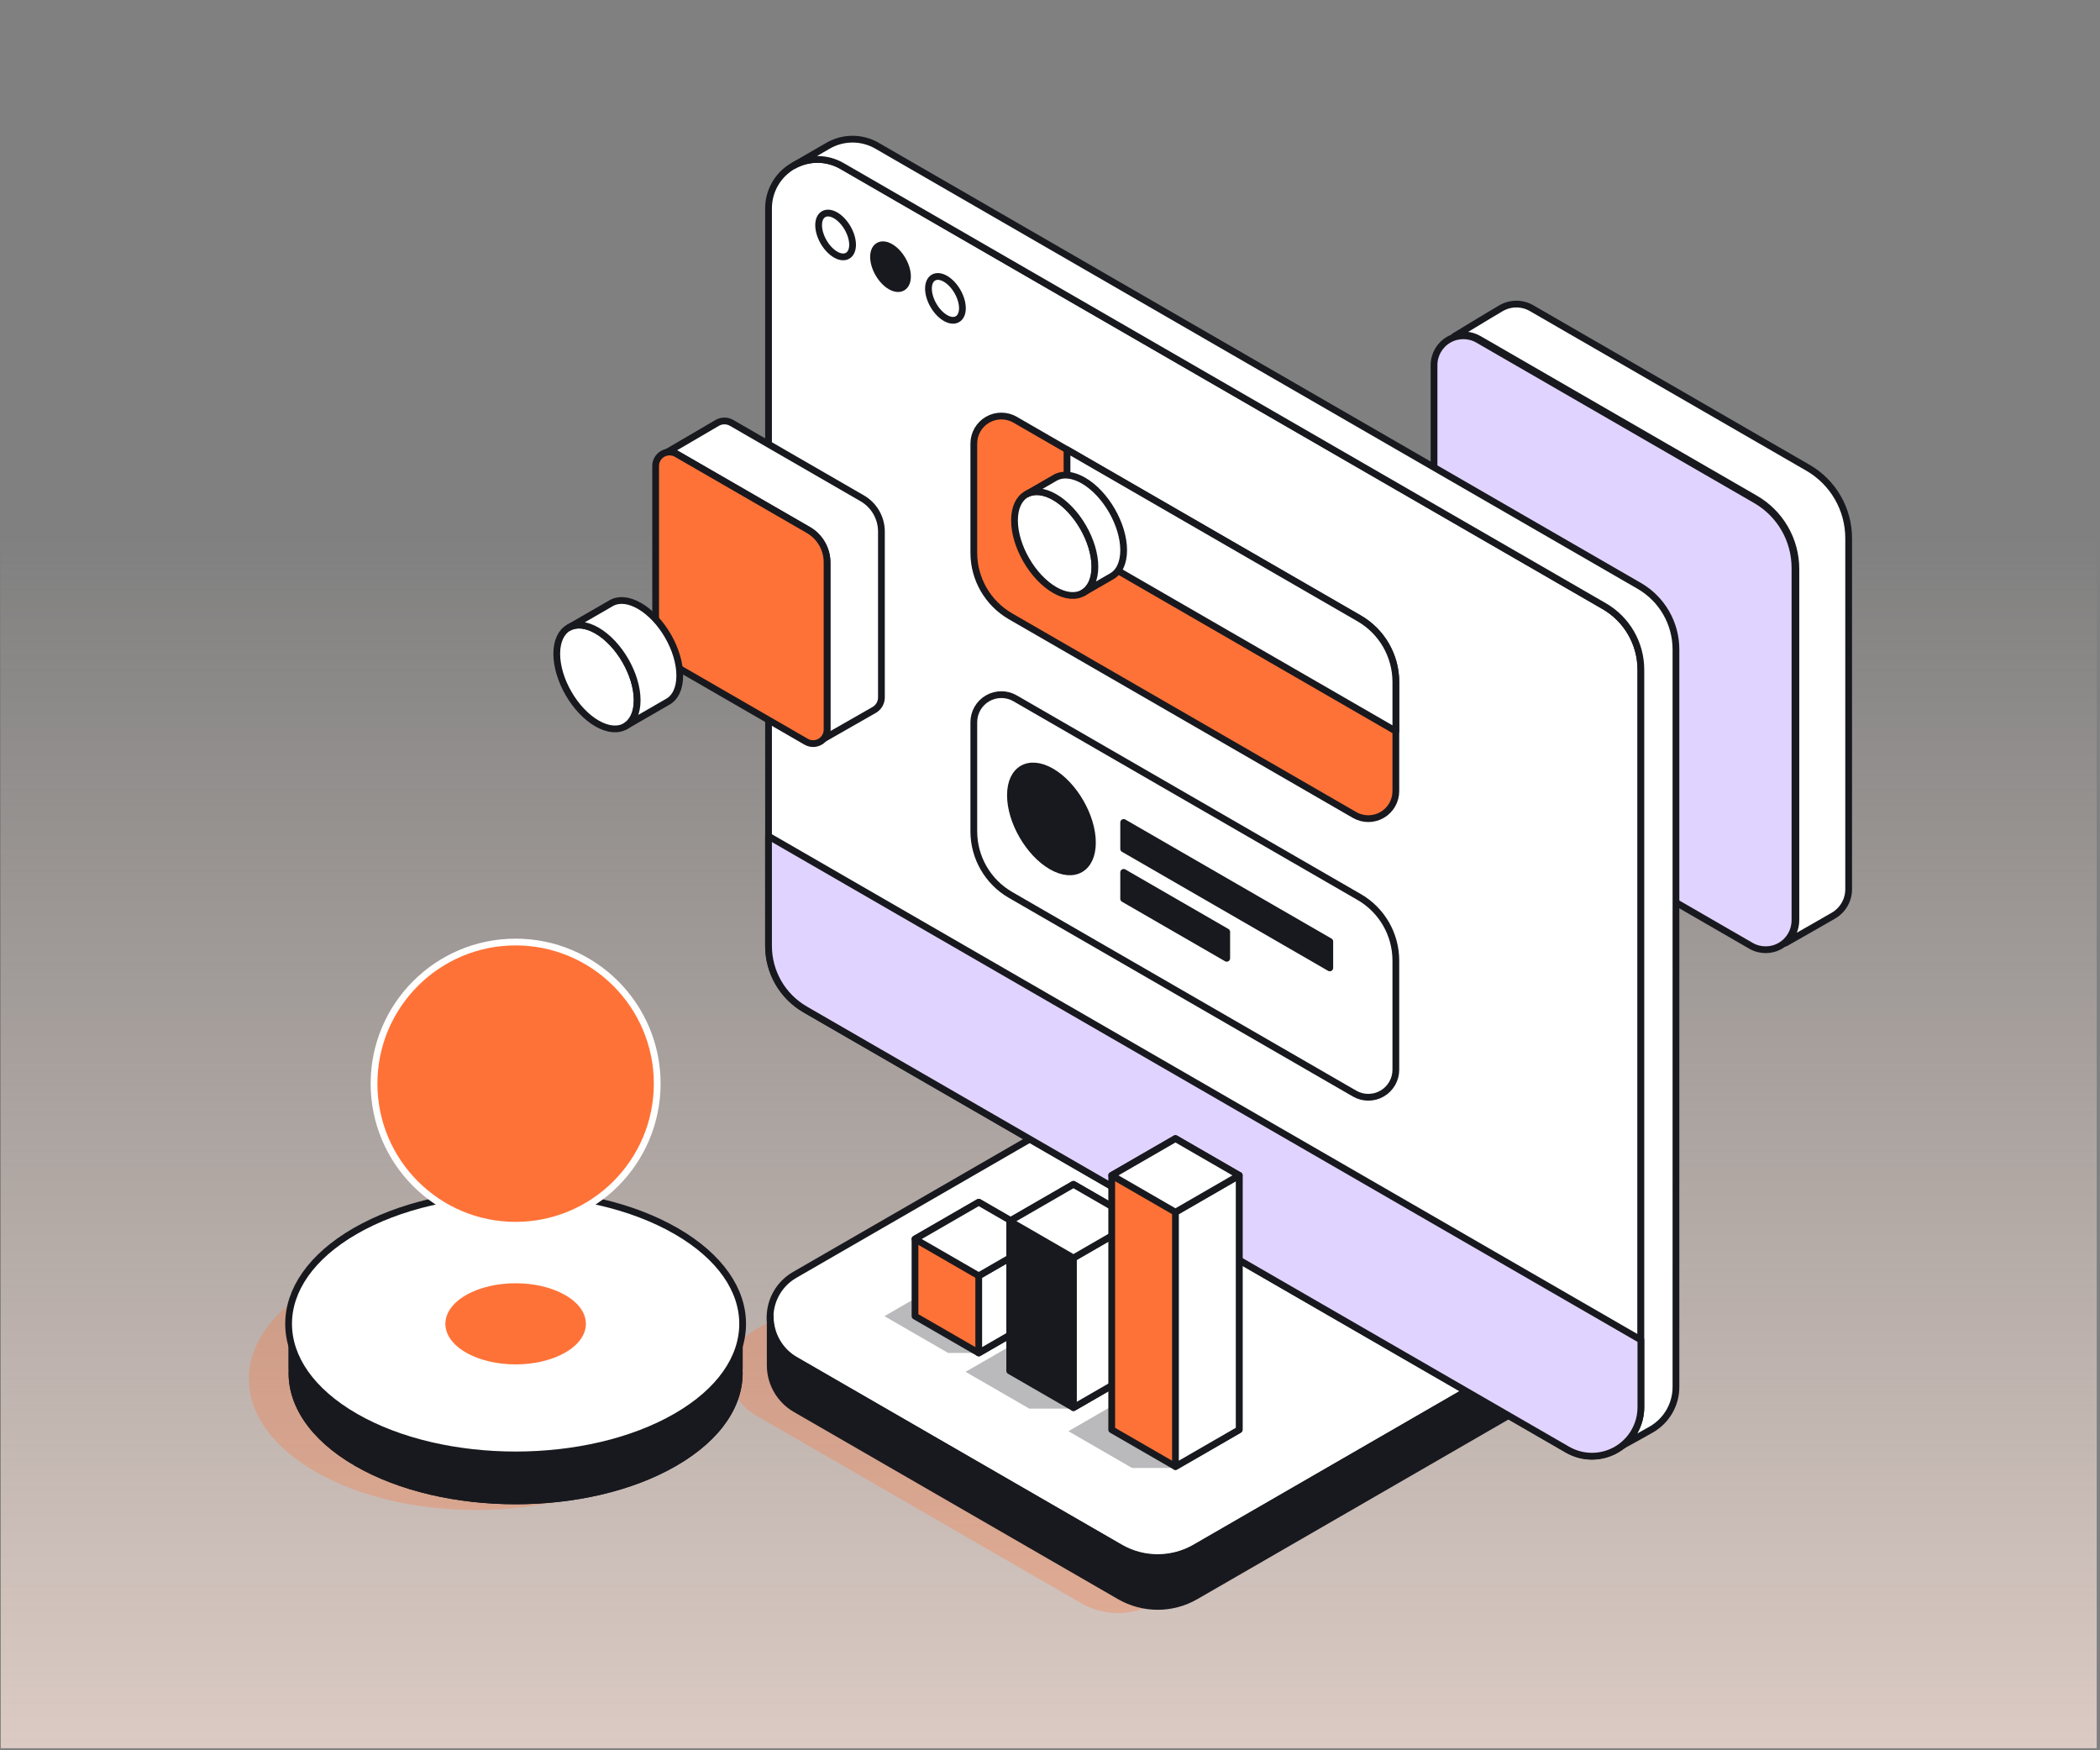
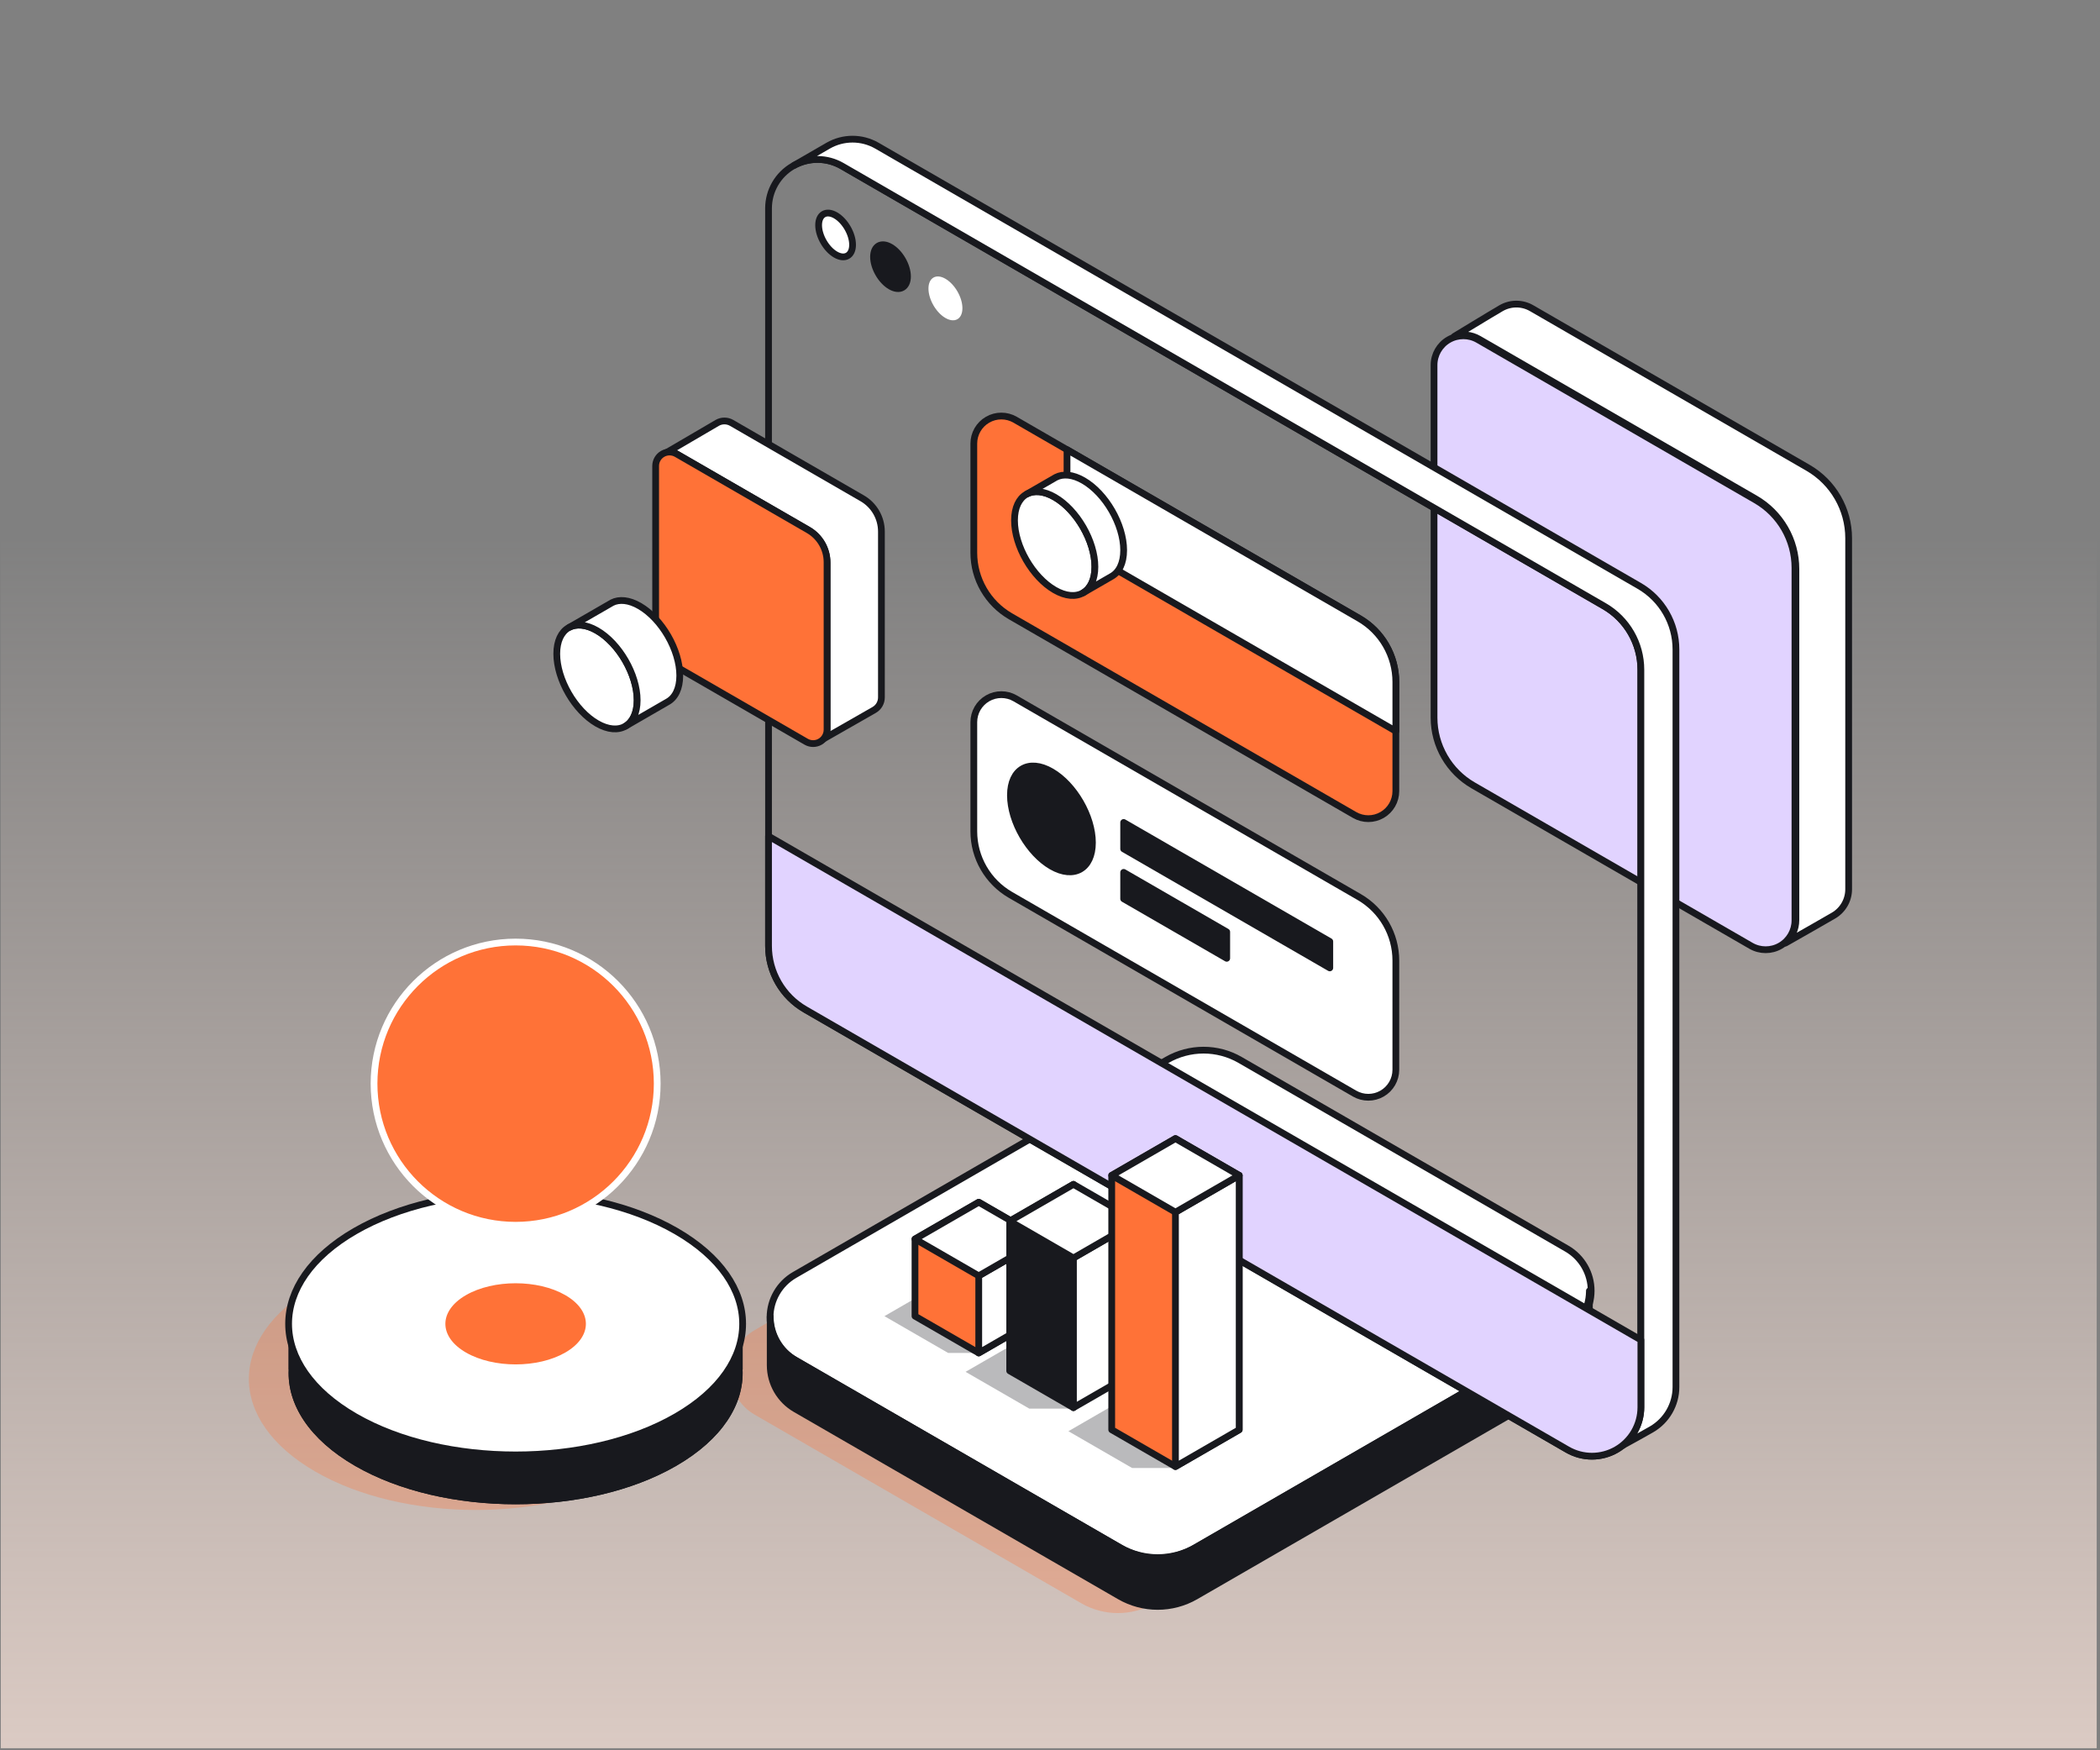
<svg xmlns="http://www.w3.org/2000/svg" width="342" height="285" viewBox="0 0 342 285" fill="none">
  <rect x="0" y="0" width="342" height="285" fill="#808080" stroke="none" />
  <rect width="341.333" height="284" transform="translate(0.13 0.661)" fill="url(#paint0_linear_1455_3515)" />
  <path opacity="0.3" fill-rule="evenodd" clip-rule="evenodd" d="M195.483 181.554C191.798 179.427 187.25 179.431 183.552 181.566C170.65 189.015 139.982 206.722 122.932 216.566C120.466 217.989 118.942 220.617 118.933 223.458C118.924 226.3 120.432 228.924 122.888 230.343C146.111 243.75 158.791 251.072 176.107 261.069C179.791 263.196 184.339 263.191 188.038 261.056C200.939 253.607 231.607 235.901 248.658 226.057C251.123 224.633 252.648 222.006 252.657 219.164C252.666 216.322 251.158 213.698 248.701 212.28C225.479 198.872 212.799 191.551 195.483 181.554Z" fill="#FF7237" />
  <path opacity="0.3" fill-rule="evenodd" clip-rule="evenodd" d="M51.351 209.429C65.783 201.097 89.216 201.097 103.647 209.429C118.079 217.761 118.079 231.29 103.647 239.622C89.216 247.954 65.783 247.954 51.351 239.622C36.92 231.29 36.92 217.761 51.351 209.429Z" fill="#FF7237" />
  <path fill-rule="evenodd" clip-rule="evenodd" d="M201.957 172.59C198.273 170.463 193.725 170.467 190.027 172.602C177.125 180.051 146.457 197.757 129.406 207.602C126.941 209.025 125.417 211.653 125.408 214.494C125.399 217.336 126.906 219.96 129.362 221.378C152.585 234.786 165.266 242.107 182.581 252.104C186.266 254.232 190.814 254.227 194.512 252.092C207.414 244.643 238.082 226.937 255.133 217.092C257.598 215.669 259.122 213.042 259.131 210.2C259.14 207.358 257.633 204.734 255.176 203.316C231.954 189.908 219.273 182.587 201.957 172.59Z" fill="white" />
  <path fill-rule="evenodd" clip-rule="evenodd" d="M201.957 172.59C198.273 170.463 193.725 170.467 190.027 172.602C177.125 180.051 146.457 197.757 129.406 207.602C126.941 209.025 125.417 211.653 125.408 214.494C125.399 217.336 126.906 219.96 129.362 221.378C152.585 234.786 165.266 242.107 182.581 252.104C186.266 254.232 190.814 254.227 194.512 252.092C207.414 244.643 238.082 226.937 255.133 217.092C257.598 215.669 259.122 213.042 259.131 210.2C259.14 207.358 257.633 204.734 255.176 203.316C231.954 189.908 219.273 182.587 201.957 172.59Z" stroke="#18191E" stroke-width="1.101" stroke-linecap="round" stroke-linejoin="round" />
  <path opacity="0.3" fill-rule="evenodd" clip-rule="evenodd" d="M154.415 208.318L144.035 214.311L154.415 220.304H159.395L164.794 214.311L154.415 208.318Z" fill="#18191E" />
  <path opacity="0.3" fill-rule="evenodd" clip-rule="evenodd" d="M167.631 217.386L157.251 223.378L167.631 229.371H175.101L180.5 223.378L167.631 217.386Z" fill="#18191E" />
  <path opacity="0.3" fill-rule="evenodd" clip-rule="evenodd" d="M184.375 227.053L173.996 233.046L184.375 239.038H191.846L197.245 233.046L184.375 227.053Z" fill="#18191E" />
  <path fill-rule="evenodd" clip-rule="evenodd" d="M258.843 210.192V210.33C258.794 213.221 257.232 215.881 254.722 217.33C231.326 230.838 212.184 241.89 194.717 251.974C190.892 254.183 186.179 254.183 182.354 251.974C164.887 241.89 152.952 234.999 129.557 221.491C127.007 220.019 125.435 217.298 125.435 214.353C125.435 214.353 125.435 219.351 125.435 222.296C125.435 225.241 127.007 227.961 129.557 229.434C152.952 242.941 164.887 249.832 182.354 259.917C186.179 262.125 190.892 262.125 194.717 259.917C212.184 249.832 231.326 238.78 254.722 225.273C257.272 223.801 258.843 221.079 258.843 218.135V210.192Z" fill="#18191E" />
  <path fill-rule="evenodd" clip-rule="evenodd" d="M258.843 210.192V210.33C258.794 213.221 257.232 215.881 254.722 217.33C231.326 230.838 212.184 241.89 194.717 251.974C190.892 254.183 186.179 254.183 182.354 251.974C164.887 241.89 152.952 234.999 129.557 221.491C127.007 220.019 125.435 217.298 125.435 214.353C125.435 214.353 125.435 219.351 125.435 222.296C125.435 225.241 127.007 227.961 129.557 229.434C152.952 242.941 164.887 249.832 182.354 259.917C186.179 262.125 190.892 262.125 194.717 259.917C212.184 249.832 231.326 238.78 254.722 225.273C257.272 223.801 258.843 221.079 258.843 218.135V210.192Z" stroke="#18191E" stroke-width="1.101" stroke-linecap="round" stroke-linejoin="round" />
  <path fill-rule="evenodd" clip-rule="evenodd" d="M236.845 54.771C238.162 54.349 239.614 54.493 240.839 55.2C258.371 65.322 269.179 71.562 285.855 81.19C289.951 83.555 292.474 87.926 292.474 92.655C292.474 122.862 292.474 117.97 292.474 149.817C292.474 151.27 291.84 152.632 290.765 153.565C293.371 152.099 297.486 149.731 298.583 149.097C300.12 148.21 301.066 146.571 301.066 144.797C301.066 112.95 301.066 117.843 301.066 87.636C301.066 82.906 298.543 78.535 294.446 76.17C277.771 66.542 266.963 60.303 249.431 50.18C247.895 49.293 246.002 49.293 244.467 50.18C242.93 51.067 236.845 54.771 236.845 54.771Z" fill="white" />
  <path fill-rule="evenodd" clip-rule="evenodd" d="M236.845 54.771C238.162 54.349 239.614 54.493 240.839 55.2C258.371 65.322 269.179 71.562 285.855 81.19C289.951 83.555 292.474 87.926 292.474 92.655C292.474 122.862 292.474 117.97 292.474 149.817C292.474 151.27 291.84 152.632 290.765 153.565C293.371 152.099 297.486 149.731 298.583 149.097C300.12 148.21 301.066 146.571 301.066 144.797C301.066 112.95 301.066 117.843 301.066 87.636C301.066 82.906 298.543 78.535 294.446 76.17C277.771 66.542 266.963 60.303 249.431 50.18C247.895 49.293 246.002 49.293 244.467 50.18C242.93 51.067 236.845 54.771 236.845 54.771Z" stroke="#18191E" stroke-width="1.101" stroke-linecap="round" stroke-linejoin="round" />
  <path fill-rule="evenodd" clip-rule="evenodd" d="M292.322 92.466C292.322 87.916 289.895 83.712 285.955 81.438C274.912 75.062 252.281 61.995 240.706 55.313C239.229 54.46 237.408 54.46 235.931 55.313C234.454 56.166 233.543 57.743 233.543 59.448C233.543 73.816 233.543 103.155 233.543 116.854C233.543 121.403 235.971 125.607 239.911 127.882C250.954 134.257 273.585 147.324 285.16 154.006C286.637 154.859 288.457 154.859 289.935 154.006C291.412 153.153 292.322 151.577 292.322 149.871C292.322 135.504 292.322 106.165 292.322 92.466Z" fill="#E1D3FF" />
  <path fill-rule="evenodd" clip-rule="evenodd" d="M292.322 92.466C292.322 87.916 289.895 83.712 285.955 81.438C274.912 75.062 252.281 61.995 240.706 55.313C239.229 54.46 237.408 54.46 235.931 55.313C234.454 56.166 233.543 57.743 233.543 59.448C233.543 73.816 233.543 103.155 233.543 116.854C233.543 121.403 235.971 125.607 239.911 127.882C250.954 134.257 273.585 147.324 285.16 154.006C286.637 154.859 288.457 154.859 289.935 154.006C291.412 153.153 292.322 151.577 292.322 149.871C292.322 135.504 292.322 106.165 292.322 92.466Z" stroke="#18191E" stroke-width="1.101" stroke-linecap="round" stroke-linejoin="round" />
  <path fill-rule="evenodd" clip-rule="evenodd" d="M57.826 200.463C72.257 192.131 95.69 192.131 110.122 200.463C124.553 208.796 124.553 222.325 110.122 230.657C95.69 238.989 72.257 238.989 57.826 230.657C43.394 222.325 43.394 208.796 57.826 200.463Z" fill="white" />
  <path fill-rule="evenodd" clip-rule="evenodd" d="M57.826 200.463C72.257 192.131 95.69 192.131 110.122 200.463C124.553 208.796 124.553 222.325 110.122 230.657C95.69 238.989 72.257 238.989 57.826 230.657C43.394 222.325 43.394 208.796 57.826 200.463Z" stroke="#18191E" stroke-width="1.101" stroke-linecap="round" stroke-linejoin="round" />
  <path fill-rule="evenodd" clip-rule="evenodd" d="M120.945 223.008H120.931C121.199 228.667 117.596 234.376 110.122 238.692C95.69 247.024 72.257 247.024 57.826 238.692C50.352 234.376 46.749 228.667 47.016 223.008H47.002V215.56C47.002 221.026 50.61 226.491 57.826 230.657C72.257 238.989 95.69 238.989 110.122 230.657C117.338 226.491 120.945 221.026 120.945 215.56V223.008Z" fill="#18191E" />
  <path fill-rule="evenodd" clip-rule="evenodd" d="M120.945 223.008H120.931C121.199 228.667 117.596 234.376 110.122 238.692C95.69 247.024 72.257 247.024 57.826 238.692C50.352 234.376 46.749 228.667 47.016 223.008H47.002V215.56C47.002 221.026 50.61 226.491 57.826 230.657C72.257 238.989 95.69 238.989 110.122 230.657C117.338 226.491 120.945 221.026 120.945 215.56V223.008Z" fill="#18191E" />
  <path fill-rule="evenodd" clip-rule="evenodd" d="M75.882 210.889C80.349 208.31 87.601 208.31 92.067 210.889C96.533 213.468 96.533 217.655 92.067 220.233C87.601 222.812 80.349 222.812 75.882 220.233C71.416 217.655 71.416 213.468 75.882 210.889Z" fill="#FF7237" />
  <path fill-rule="evenodd" clip-rule="evenodd" d="M83.973 153.392C96.7 153.392 107.032 163.724 107.032 176.45C107.032 189.177 96.7 199.509 83.973 199.509C71.247 199.509 60.915 189.177 60.915 176.45C60.915 163.724 71.247 153.392 83.973 153.392Z" fill="#FF7237" />
  <path fill-rule="evenodd" clip-rule="evenodd" d="M83.973 153.392C96.7 153.392 107.032 163.724 107.032 176.45C107.032 189.177 96.7 199.509 83.973 199.509C71.247 199.509 60.915 189.177 60.915 176.45C60.915 163.724 71.247 153.392 83.973 153.392Z" stroke="white" stroke-width="1.101" stroke-linecap="round" stroke-linejoin="round" />
-   <path fill-rule="evenodd" clip-rule="evenodd" d="M267.229 109.05C267.229 104.78 264.951 100.834 261.252 98.698C239.767 86.294 166.183 43.81 137.114 27.027C134.648 25.604 131.611 25.604 129.146 27.027C126.68 28.45 125.161 31.081 125.161 33.928V154.025C125.161 158.295 127.439 162.241 131.138 164.376C152.623 176.781 226.206 219.264 255.276 236.048C257.741 237.471 260.779 237.471 263.244 236.048C265.71 234.624 267.229 231.993 267.229 229.147V109.05Z" fill="white" />
  <path fill-rule="evenodd" clip-rule="evenodd" d="M267.229 109.05C267.229 104.78 264.951 100.834 261.252 98.698C239.767 86.294 166.183 43.81 137.114 27.027C134.648 25.604 131.611 25.604 129.146 27.027C126.68 28.45 125.161 31.081 125.161 33.928V154.025C125.161 158.295 127.439 162.241 131.138 164.376C152.623 176.781 226.206 219.264 255.276 236.048C257.741 237.471 260.779 237.471 263.244 236.048C265.71 234.624 267.229 231.993 267.229 229.147V109.05Z" stroke="#18191E" stroke-width="1.101" stroke-linecap="round" stroke-linejoin="round" />
  <path fill-rule="evenodd" clip-rule="evenodd" d="M129.315 26.931C131.749 25.604 134.705 25.636 137.114 27.026C166.183 43.809 239.766 86.293 261.252 98.698C264.95 100.833 267.228 104.779 267.228 109.049V229.146C267.228 231.601 266.099 233.895 264.207 235.393C265.73 234.56 267.653 233.501 268.956 232.749C271.422 231.325 272.941 228.695 272.941 225.848V105.751C272.941 101.481 270.663 97.535 266.964 95.4C245.479 82.995 171.896 40.511 142.826 23.728C140.361 22.305 137.323 22.305 134.857 23.728C132.392 25.152 129.315 26.931 129.315 26.931V26.931Z" fill="white" />
  <path fill-rule="evenodd" clip-rule="evenodd" d="M137.114 27.026C166.183 43.809 239.766 86.293 261.252 98.698C264.95 100.833 267.228 104.779 267.228 109.049V229.146C267.228 231.601 266.099 233.895 264.207 235.393C265.73 234.56 267.653 233.501 268.956 232.749C271.422 231.325 272.941 228.695 272.941 225.848V105.751C272.941 101.481 270.663 97.535 266.964 95.4C245.479 82.995 171.896 40.511 142.826 23.728C140.361 22.305 137.323 22.305 134.857 23.728C132.392 25.152 129.315 26.931 129.315 26.931C131.749 25.604 134.705 25.636 137.114 27.026Z" stroke="#18191E" stroke-width="1.101" stroke-linecap="round" stroke-linejoin="round" />
  <path fill-rule="evenodd" clip-rule="evenodd" d="M267.229 218.181L125.161 136.158V154.024C125.161 158.294 127.439 162.24 131.138 164.375C152.623 176.78 226.206 219.263 255.276 236.047C257.741 237.47 260.779 237.47 263.244 236.047C265.71 234.623 267.229 231.992 267.229 229.146V218.181Z" fill="#E1D3FF" />
  <path fill-rule="evenodd" clip-rule="evenodd" d="M267.229 218.181L125.161 136.158V154.024C125.161 158.294 127.439 162.24 131.138 164.375C152.623 176.78 226.206 219.263 255.276 236.047C257.741 237.47 260.779 237.47 263.244 236.047C265.71 234.623 267.229 231.992 267.229 229.146V218.181Z" stroke="#18191E" stroke-width="1.101" stroke-linecap="round" stroke-linejoin="round" />
  <path fill-rule="evenodd" clip-rule="evenodd" d="M108.407 73.77C109.03 73.57 109.716 73.638 110.295 73.972C118.578 78.755 123.685 81.703 131.564 86.252C133.499 87.369 134.692 89.434 134.692 91.669C134.692 105.942 134.692 103.63 134.692 118.677C134.692 119.364 134.391 120.007 133.884 120.448C135.115 119.755 141.854 115.896 142.373 115.597C143.099 115.177 143.546 114.403 143.546 113.565V86.557C143.546 84.323 142.354 82.257 140.418 81.14C132.539 76.591 127.433 73.643 119.15 68.86C118.424 68.441 117.529 68.441 116.804 68.86C116.078 69.279 108.407 73.77 108.407 73.77Z" fill="white" />
  <path fill-rule="evenodd" clip-rule="evenodd" d="M108.407 73.77C109.03 73.57 109.716 73.638 110.295 73.972C118.578 78.755 123.685 81.703 131.564 86.252C133.499 87.369 134.692 89.434 134.692 91.669C134.692 105.942 134.692 103.63 134.692 118.677C134.692 119.364 134.391 120.007 133.884 120.448C135.115 119.755 141.854 115.896 142.373 115.597C143.099 115.177 143.546 114.403 143.546 113.565V86.557C143.546 84.323 142.354 82.257 140.418 81.14C132.539 76.591 127.433 73.643 119.15 68.86C118.424 68.441 117.529 68.441 116.804 68.86C116.078 69.279 108.407 73.77 108.407 73.77Z" stroke="#18191E" stroke-width="1.101" stroke-linecap="round" stroke-linejoin="round" />
  <path fill-rule="evenodd" clip-rule="evenodd" d="M134.692 91.55C134.692 89.39 133.539 87.393 131.668 86.313C126.423 83.285 115.676 77.079 110.179 73.906C109.477 73.501 108.613 73.501 107.911 73.906C107.209 74.311 106.777 75.06 106.777 75.87C106.777 82.693 106.777 96.627 106.777 103.132C106.777 105.293 107.93 107.29 109.801 108.37C115.045 111.398 125.793 117.603 131.29 120.777C131.992 121.182 132.857 121.182 133.558 120.777C134.26 120.372 134.692 119.623 134.692 118.813C134.692 111.99 134.692 98.056 134.692 91.55Z" fill="#FF7237" />
  <path fill-rule="evenodd" clip-rule="evenodd" d="M134.692 91.55C134.692 89.39 133.539 87.393 131.668 86.313C126.423 83.285 115.676 77.079 110.179 73.906C109.477 73.501 108.613 73.501 107.911 73.906C107.209 74.311 106.777 75.06 106.777 75.87C106.777 82.693 106.777 96.627 106.777 103.132C106.777 105.293 107.93 107.29 109.801 108.37C115.045 111.398 125.793 117.603 131.29 120.777C131.992 121.182 132.857 121.182 133.558 120.777C134.26 120.372 134.692 119.623 134.692 118.813C134.692 111.99 134.692 98.056 134.692 91.55Z" stroke="#18191E" stroke-width="1.101" stroke-linecap="round" stroke-linejoin="round" />
  <path fill-rule="evenodd" clip-rule="evenodd" d="M136.083 35.068C137.609 35.949 138.848 38.095 138.848 39.857C138.848 41.619 137.609 42.334 136.083 41.453C134.557 40.572 133.318 38.426 133.318 36.664C133.318 34.902 134.557 34.187 136.083 35.068Z" fill="white" />
  <path fill-rule="evenodd" clip-rule="evenodd" d="M136.083 35.068C137.609 35.949 138.848 38.095 138.848 39.857C138.848 41.619 137.609 42.334 136.083 41.453C134.557 40.572 133.318 38.426 133.318 36.664C133.318 34.902 134.557 34.187 136.083 35.068Z" stroke="#18191E" stroke-width="1.101" stroke-linecap="round" stroke-linejoin="round" />
  <path fill-rule="evenodd" clip-rule="evenodd" d="M145.027 40.232C146.553 41.113 147.792 43.259 147.792 45.021C147.792 46.783 146.553 47.498 145.027 46.617C143.501 45.736 142.262 43.59 142.262 41.828C142.262 40.066 143.501 39.351 145.027 40.232Z" fill="#18191E" />
  <path fill-rule="evenodd" clip-rule="evenodd" d="M145.027 40.232C146.553 41.113 147.792 43.259 147.792 45.021C147.792 46.783 146.553 47.498 145.027 46.617C143.501 45.736 142.262 43.59 142.262 41.828C142.262 40.066 143.501 39.351 145.027 40.232Z" stroke="#18191E" stroke-width="1.101" stroke-linecap="round" stroke-linejoin="round" />
  <path fill-rule="evenodd" clip-rule="evenodd" d="M153.972 45.393C155.498 46.275 156.737 48.42 156.737 50.183C156.737 51.945 155.498 52.66 153.972 51.779C152.446 50.898 151.207 48.752 151.207 46.99C151.207 45.228 152.446 44.512 153.972 45.393Z" fill="white" />
-   <path fill-rule="evenodd" clip-rule="evenodd" d="M153.972 45.393C155.498 46.275 156.737 48.42 156.737 50.183C156.737 51.945 155.498 52.66 153.972 51.779C152.446 50.898 151.207 48.752 151.207 46.99C151.207 45.228 152.446 44.512 153.972 45.393Z" stroke="#18191E" stroke-width="1.101" stroke-linecap="round" stroke-linejoin="round" />
  <path fill-rule="evenodd" clip-rule="evenodd" d="M227.323 156.41C227.323 152.14 225.045 148.194 221.347 146.058C208.58 138.688 178.721 121.449 165.317 113.709C163.93 112.909 162.221 112.909 160.835 113.709C159.448 114.51 158.593 115.99 158.593 117.591C158.593 123.003 158.593 130.157 158.593 135.369C158.593 139.639 160.871 143.585 164.57 145.72C177.336 153.091 207.195 170.33 220.6 178.069C221.986 178.87 223.695 178.87 225.082 178.069C226.469 177.269 227.323 175.789 227.323 174.188C227.323 168.777 227.323 161.622 227.323 156.41Z" fill="white" />
  <path fill-rule="evenodd" clip-rule="evenodd" d="M227.323 156.41C227.323 152.14 225.045 148.194 221.347 146.058C208.58 138.688 178.721 121.449 165.317 113.709C163.93 112.909 162.221 112.909 160.835 113.709C159.448 114.51 158.593 115.99 158.593 117.591C158.593 123.003 158.593 130.157 158.593 135.369C158.593 139.639 160.871 143.585 164.57 145.72C177.336 153.091 207.195 170.33 220.6 178.069C221.986 178.87 223.695 178.87 225.082 178.069C226.469 177.269 227.323 175.789 227.323 174.188C227.323 168.777 227.323 161.622 227.323 156.41Z" stroke="#18191E" stroke-width="1.101" stroke-linecap="round" stroke-linejoin="round" />
  <path fill-rule="evenodd" clip-rule="evenodd" d="M227.323 111.044C227.323 106.773 225.045 102.827 221.347 100.692C208.58 93.322 178.721 76.082 165.317 68.343C163.93 67.543 162.221 67.543 160.835 68.343C159.448 69.144 158.593 70.623 158.593 72.225C158.593 77.636 158.593 84.791 158.593 90.002C158.593 94.273 160.871 98.219 164.57 100.354C177.336 107.725 207.195 124.964 220.6 132.703C221.986 133.504 223.695 133.504 225.082 132.703C226.469 131.902 227.323 130.423 227.323 128.821C227.323 123.41 227.323 116.256 227.323 111.044Z" fill="#FF7237" />
  <path fill-rule="evenodd" clip-rule="evenodd" d="M227.323 111.044C227.323 106.773 225.045 102.827 221.347 100.692C208.58 93.322 178.721 76.082 165.317 68.343C163.93 67.543 162.221 67.543 160.835 68.343C159.448 69.144 158.593 70.623 158.593 72.225C158.593 77.636 158.593 84.791 158.593 90.002C158.593 94.273 160.871 98.219 164.57 100.354C177.336 107.725 207.195 124.964 220.6 132.703C221.986 133.504 223.695 133.504 225.082 132.703C226.469 131.902 227.323 130.423 227.323 128.822C227.323 123.41 227.323 116.256 227.323 111.044Z" stroke="#18191E" stroke-width="1.101" stroke-linecap="round" stroke-linejoin="round" />
  <path fill-rule="evenodd" clip-rule="evenodd" d="M173.771 73.223V81.239C173.771 85.509 176.049 89.455 179.747 91.591L227.323 119.059V111.043C227.323 106.772 225.045 102.826 221.347 100.691L173.771 73.223Z" fill="white" />
  <path fill-rule="evenodd" clip-rule="evenodd" d="M173.771 73.223V81.239C173.771 85.509 176.049 89.455 179.747 91.591L227.323 119.059V111.043C227.323 106.772 225.045 102.826 221.347 100.691L173.771 73.223Z" stroke="#18191E" stroke-width="1.101" stroke-linecap="round" stroke-linejoin="round" />
  <path fill-rule="evenodd" clip-rule="evenodd" d="M171.235 125.639C174.919 127.766 177.91 132.947 177.91 137.202C177.91 141.456 174.919 143.183 171.235 141.056C167.55 138.929 164.558 133.748 164.558 129.493C164.558 125.238 167.55 123.512 171.235 125.639Z" fill="#18191E" />
  <path fill-rule="evenodd" clip-rule="evenodd" d="M171.235 125.639C174.919 127.766 177.91 132.947 177.91 137.202C177.91 141.456 174.919 143.183 171.235 141.056C167.55 138.929 164.558 133.748 164.558 129.493C164.558 125.238 167.55 123.512 171.235 125.639Z" stroke="#18191E" stroke-width="1.101" stroke-linecap="round" stroke-linejoin="round" />
  <path fill-rule="evenodd" clip-rule="evenodd" d="M216.565 153.304L182.996 133.923V138.223L216.565 157.604V153.304Z" fill="#18191E" />
  <path fill-rule="evenodd" clip-rule="evenodd" d="M216.565 153.304L182.996 133.923V138.223L216.565 157.604V153.304Z" stroke="#18191E" stroke-width="1.101" stroke-linecap="round" stroke-linejoin="round" />
  <path fill-rule="evenodd" clip-rule="evenodd" d="M199.781 151.742L182.996 142.051V146.352L199.781 156.042V151.742Z" fill="#18191E" />
  <path fill-rule="evenodd" clip-rule="evenodd" d="M199.781 151.742L182.996 142.051V146.352L199.781 156.042V151.742Z" stroke="#18191E" stroke-width="1.101" stroke-linecap="round" stroke-linejoin="round" />
  <path fill-rule="evenodd" clip-rule="evenodd" d="M159.395 195.761L149.015 201.753V214.31L159.395 220.303L169.774 214.31V201.753L159.395 195.761Z" fill="#FF7237" />
  <path fill-rule="evenodd" clip-rule="evenodd" d="M159.395 195.761L149.015 201.753V214.31L159.395 220.303L169.774 214.31V201.753L159.395 195.761Z" stroke="#18191E" stroke-width="1.101" stroke-linecap="round" stroke-linejoin="round" />
  <path fill-rule="evenodd" clip-rule="evenodd" d="M169.774 201.753L159.395 207.746V220.303L169.774 214.31V201.753Z" fill="white" />
  <path fill-rule="evenodd" clip-rule="evenodd" d="M169.774 201.753L159.395 207.746V220.303L169.774 214.31V201.753Z" stroke="#18191E" stroke-width="1.101" stroke-linecap="round" stroke-linejoin="round" />
  <path fill-rule="evenodd" clip-rule="evenodd" d="M159.395 195.761L149.015 201.753L159.395 207.746L169.774 201.753L159.395 195.761Z" fill="white" />
  <path fill-rule="evenodd" clip-rule="evenodd" d="M159.395 195.761L149.015 201.753L159.395 207.746L169.774 201.753L159.395 195.761Z" stroke="#18191E" stroke-width="1.101" stroke-linecap="round" stroke-linejoin="round" />
  <path fill-rule="evenodd" clip-rule="evenodd" d="M174.818 192.849L164.438 198.841V223.215L174.818 229.208L185.197 223.215V198.841L174.818 192.849Z" fill="#18191E" />
-   <path fill-rule="evenodd" clip-rule="evenodd" d="M174.818 192.849L164.438 198.841V223.215L174.818 229.208L185.197 223.215V198.841L174.818 192.849Z" stroke="#18191E" stroke-width="1.101" stroke-linecap="round" stroke-linejoin="round" />
+   <path fill-rule="evenodd" clip-rule="evenodd" d="M174.818 192.849L164.438 198.841V223.215L174.818 229.208V198.841L174.818 192.849Z" stroke="#18191E" stroke-width="1.101" stroke-linecap="round" stroke-linejoin="round" />
  <path fill-rule="evenodd" clip-rule="evenodd" d="M185.197 198.84L174.818 204.833V229.207L185.197 223.214V198.84Z" fill="white" />
  <path fill-rule="evenodd" clip-rule="evenodd" d="M185.197 198.84L174.818 204.833V229.207L185.197 223.214V198.84Z" stroke="#18191E" stroke-width="1.101" stroke-linecap="round" stroke-linejoin="round" />
  <path fill-rule="evenodd" clip-rule="evenodd" d="M174.818 192.849L164.438 198.841L174.818 204.834L185.197 198.841L174.818 192.849Z" fill="white" />
  <path fill-rule="evenodd" clip-rule="evenodd" d="M174.818 192.849L164.438 198.841L174.818 204.834L185.197 198.841L174.818 192.849Z" stroke="#18191E" stroke-width="1.101" stroke-linecap="round" stroke-linejoin="round" />
  <path fill-rule="evenodd" clip-rule="evenodd" d="M191.43 185.396L181.051 191.389V232.807L191.43 238.8L201.81 232.807V191.389L191.43 185.396Z" fill="#FF7237" />
  <path fill-rule="evenodd" clip-rule="evenodd" d="M191.43 185.396L181.051 191.389V232.807L191.43 238.8L201.81 232.807V191.389L191.43 185.396Z" stroke="#18191E" stroke-width="1.101" stroke-linecap="round" stroke-linejoin="round" />
  <path fill-rule="evenodd" clip-rule="evenodd" d="M201.81 191.389L191.431 197.381V238.799L201.81 232.806V191.389Z" fill="white" />
  <path fill-rule="evenodd" clip-rule="evenodd" d="M201.81 191.389L191.431 197.381V238.799L201.81 232.806V191.389Z" stroke="#18191E" stroke-width="1.101" stroke-linecap="round" stroke-linejoin="round" />
  <path fill-rule="evenodd" clip-rule="evenodd" d="M191.43 185.396L181.051 191.389L191.43 197.382L201.81 191.389L191.43 185.396Z" fill="white" />
  <path fill-rule="evenodd" clip-rule="evenodd" d="M191.43 185.396L181.051 191.389L191.43 197.382L201.81 191.389L191.43 185.396Z" stroke="#18191E" stroke-width="1.101" stroke-linecap="round" stroke-linejoin="round" />
  <path fill-rule="evenodd" clip-rule="evenodd" d="M171.766 80.953C175.379 83.039 178.313 88.12 178.313 92.293C178.313 96.466 175.379 98.159 171.766 96.073C168.152 93.987 165.218 88.905 165.218 84.733C165.218 80.56 168.152 78.866 171.766 80.953Z" fill="white" />
  <path fill-rule="evenodd" clip-rule="evenodd" d="M171.766 80.953C175.379 83.039 178.313 88.12 178.313 92.293C178.313 96.466 175.379 98.159 171.766 96.073C168.152 93.987 165.218 88.905 165.218 84.733C165.218 80.56 168.152 78.866 171.766 80.953Z" stroke="#18191E" stroke-width="1.101" stroke-linecap="round" stroke-linejoin="round" />
  <path fill-rule="evenodd" clip-rule="evenodd" d="M167.27 80.424L171.678 77.88C171.771 77.82 171.868 77.764 171.966 77.714L171.967 77.713C173.138 77.118 174.715 77.249 176.448 78.25C180.062 80.336 182.996 85.418 182.996 89.59C182.996 91.709 182.24 93.188 181.022 93.858L176.402 96.527C177.582 95.841 178.313 94.376 178.313 92.294C178.313 88.121 175.379 83.04 171.765 80.954C170.026 79.949 168.443 79.821 167.27 80.424Z" fill="white" />
  <path fill-rule="evenodd" clip-rule="evenodd" d="M167.27 80.424L171.678 77.88C171.771 77.819 171.868 77.764 171.966 77.714C173.138 77.118 174.715 77.249 176.448 78.25C180.062 80.336 182.996 85.418 182.996 89.59C182.996 91.709 182.24 93.188 181.022 93.858L176.402 96.527C177.582 95.841 178.313 94.376 178.313 92.294C178.313 88.121 175.379 83.04 171.765 80.954C170.026 79.949 168.443 79.821 167.27 80.424Z" stroke="#18191E" stroke-width="1.101" stroke-linecap="round" stroke-linejoin="round" />
  <path fill-rule="evenodd" clip-rule="evenodd" d="M97.219 102.677C100.833 104.764 103.766 109.845 103.766 114.017C103.766 118.19 100.833 119.883 97.219 117.797C93.606 115.711 90.672 110.63 90.672 106.457C90.672 102.285 93.606 100.591 97.219 102.677Z" fill="white" />
  <path fill-rule="evenodd" clip-rule="evenodd" d="M97.219 102.677C100.833 104.764 103.766 109.845 103.766 114.017C103.766 118.19 100.833 119.883 97.219 117.797C93.606 115.711 90.672 110.63 90.672 106.457C90.672 102.285 93.606 100.591 97.219 102.677Z" stroke="#18191E" stroke-width="1.101" stroke-linecap="round" stroke-linejoin="round" />
  <path fill-rule="evenodd" clip-rule="evenodd" d="M92.724 102.148L99.388 98.301C99.481 98.24 99.578 98.185 99.676 98.134H99.677C100.849 97.539 102.425 97.67 104.158 98.671C107.772 100.757 110.706 105.838 110.706 110.011C110.706 112.13 109.95 113.609 108.732 114.279L101.856 118.25C103.036 117.564 103.767 116.1 103.767 114.017C103.767 109.845 100.833 104.764 97.219 102.677C95.48 101.673 93.897 101.544 92.724 102.148Z" fill="white" />
  <path fill-rule="evenodd" clip-rule="evenodd" d="M92.724 102.148L99.388 98.301C99.481 98.24 99.578 98.185 99.676 98.134C100.849 97.539 102.425 97.67 104.158 98.671C107.772 100.757 110.706 105.838 110.706 110.011C110.706 112.13 109.95 113.609 108.732 114.279L101.856 118.25C103.036 117.564 103.767 116.1 103.767 114.017C103.767 109.845 100.833 104.764 97.219 102.677C95.48 101.673 93.897 101.544 92.724 102.148Z" stroke="#18191E" stroke-width="1.101" stroke-linecap="round" stroke-linejoin="round" />
  <defs>
    <linearGradient id="paint0_linear_1455_3515" x1="170.667" y1="85.784" x2="170.667" y2="363.544" gradientUnits="userSpaceOnUse">
      <stop stop-color="#FFE8DE" stop-opacity="0" />
      <stop offset="1" stop-color="#FFE8DE" />
    </linearGradient>
  </defs>
</svg>